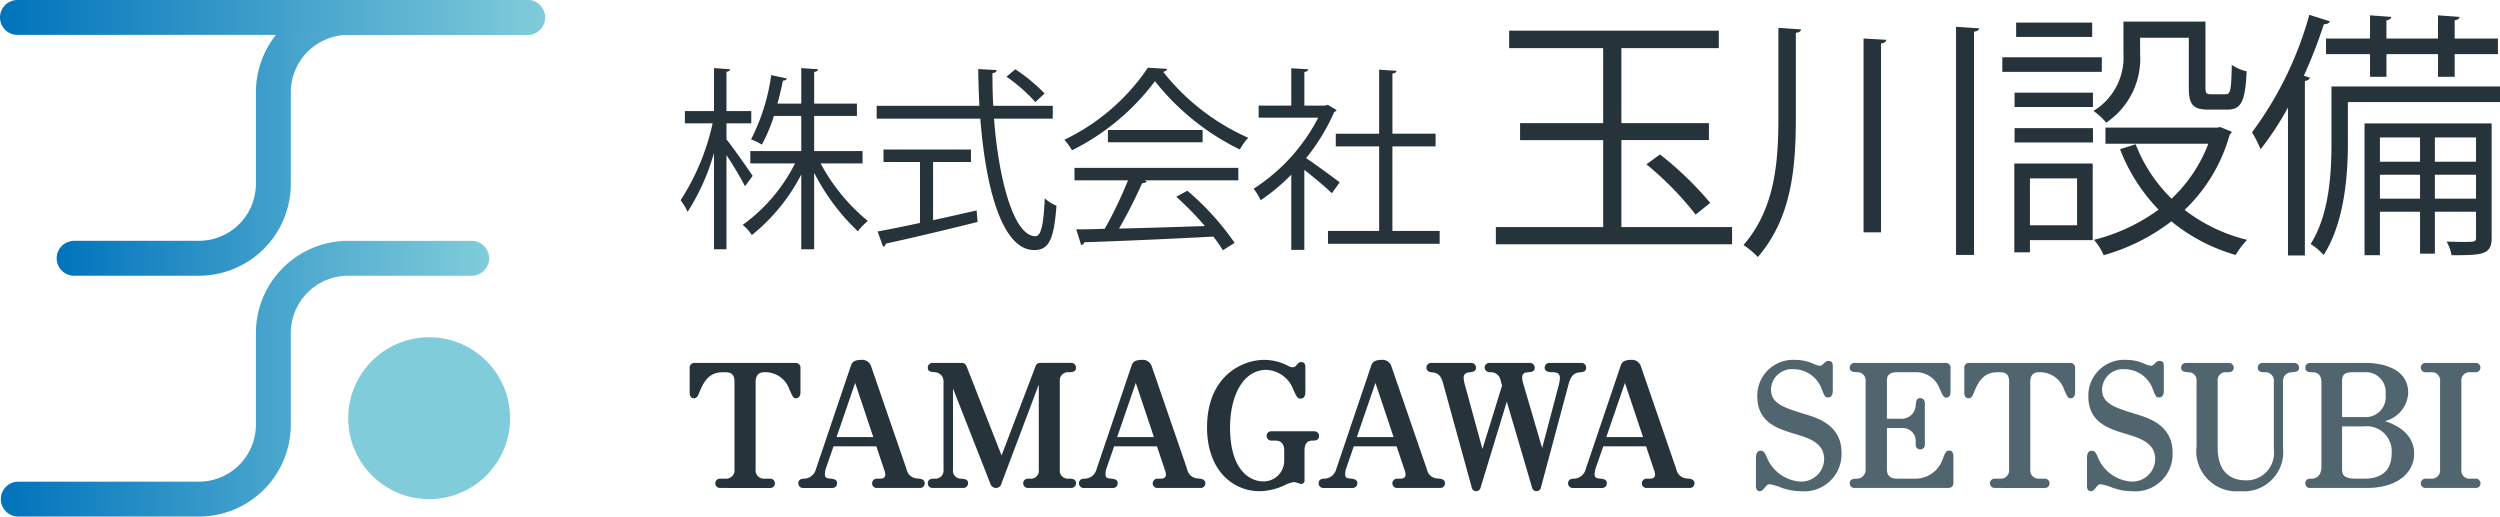
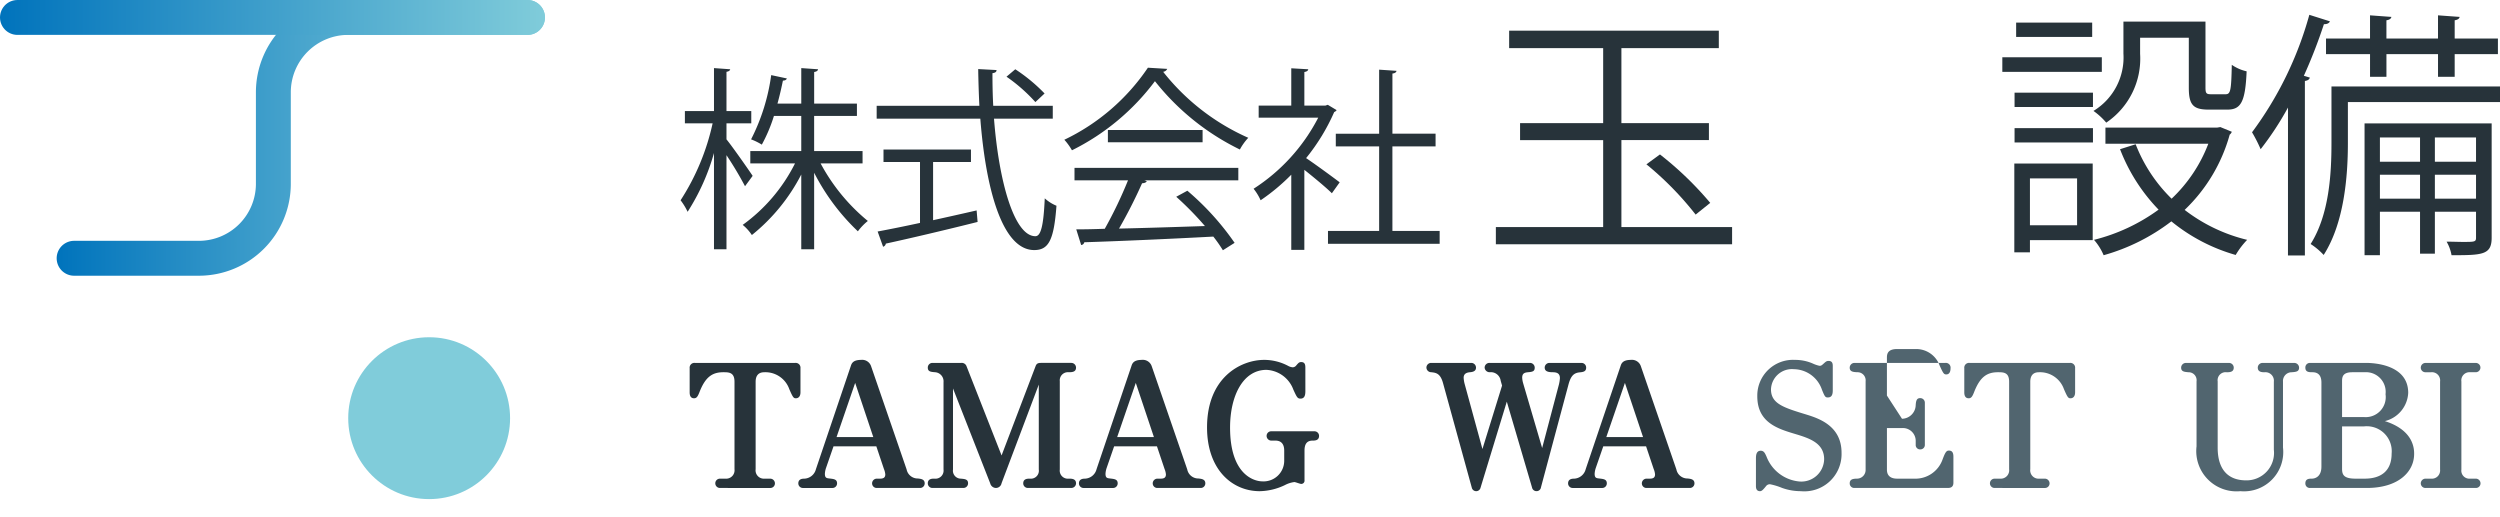
<svg xmlns="http://www.w3.org/2000/svg" xmlns:xlink="http://www.w3.org/1999/xlink" viewBox="0 0 191.863 39.643">
  <defs>
    <style>.cls-1,.cls-2,.cls-4{fill:none;stroke-linecap:round;stroke-linejoin:round;stroke-width:2.678px;}.cls-1{stroke:url(#名称未設定グラデーション_282);}.cls-2{stroke:url(#名称未設定グラデーション_188);}.cls-3{fill:#80ccda;}.cls-4{stroke:url(#名称未設定グラデーション_188-2);}.cls-5{fill:#27333a;}.cls-6{fill:#51656f;}</style>
    <linearGradient id="名称未設定グラデーション_282" x1="4.349" y1="10.58" x2="41.821" y2="10.58" gradientUnits="userSpaceOnUse">
      <stop offset="0" stop-color="#0073bc" />
      <stop offset="0.055" stop-color="#0879be" />
      <stop offset="0.504" stop-color="#49a5cd" />
      <stop offset="0.831" stop-color="#71c1d6" />
      <stop offset="1" stop-color="#80ccda" />
    </linearGradient>
    <linearGradient id="名称未設定グラデーション_188" x1="0.066" y1="29.063" x2="37.537" y2="29.063" gradientUnits="userSpaceOnUse">
      <stop offset="0" stop-color="#0073bc" />
      <stop offset="1" stop-color="#80ccda" />
    </linearGradient>
    <linearGradient id="名称未設定グラデーション_188-2" x1="0" y1="1.339" x2="41.821" y2="1.339" xlink:href="#名称未設定グラデーション_188" />
  </defs>
  <g id="レイヤー_2" data-name="レイヤー 2">
    <g id="レイヤー_1-2" data-name="レイヤー 1">
      <path class="cls-1" d="M5.688,19.821h9.575a5.716,5.716,0,0,0,5.716-5.716V7.084A5.745,5.745,0,0,1,26.724,1.339H40.483" />
-       <path class="cls-2" d="M1.404,38.304H15.263a5.716,5.716,0,0,0,5.716-5.716V25.567a5.745,5.745,0,0,1,5.745-5.745h9.475" />
      <circle class="cls-3" cx="32.935" cy="32.093" r="6.211" />
      <line class="cls-4" x1="40.483" y1="1.339" x2="1.339" y2="1.339" />
      <path class="cls-5" d="M55.754,10.695c.464.569,1.723,2.368,2.008,2.802l-.585.794a27.285,27.285,0,0,0-1.423-2.382v7.222h-.959V11.744a16.738,16.738,0,0,1-2.023,4.51,4.853,4.853,0,0,0-.54-.884A17.871,17.871,0,0,0,54.69,9.467h-2.128V8.523h2.233V5.226l1.244.09c-.015.09-.09.165-.285.195V8.523h1.903v.944H55.754Zm10.444,1.843H62.976a14.653,14.653,0,0,0,3.626,4.42,4.309,4.309,0,0,0-.764.794,16.525,16.525,0,0,1-3.356-4.495v5.873h-.989V13.393a14.384,14.384,0,0,1-3.791,4.645,3.484,3.484,0,0,0-.704-.779,12.948,12.948,0,0,0,4.016-4.72H57.582v-.944h3.911V8.898H59.395A11.878,11.878,0,0,1,58.466,11.1a4.636,4.636,0,0,0-.824-.405,15.365,15.365,0,0,0,1.544-4.93l1.199.255c-.03.104-.135.165-.3.165-.104.509-.24,1.124-.419,1.768h1.828V5.226l1.289.09c-.015.105-.105.18-.3.21V7.953h3.282v.944H62.481v2.697h3.716Z" />
      <path class="cls-5" d="M80.795,9.107h-4.51c.374,4.855,1.558,9.021,3.176,9.021.434,0,.629-.869.719-2.907a3.033,3.033,0,0,0,.899.569c-.195,2.637-.6,3.401-1.708,3.401-2.442,0-3.716-4.66-4.136-10.085H67.28V8.118h7.882c-.045-.929-.075-1.873-.09-2.817L76.48,5.376c0,.135-.09.21-.314.24,0,.839.015,1.678.06,2.502h4.57ZM71.61,12.434v4.465c1.094-.24,2.233-.495,3.341-.75l.075.884c-2.562.644-5.319,1.289-7.043,1.663a.29.29,0,0,1-.21.24l-.419-1.169c.884-.165,2.008-.389,3.252-.659V12.434H67.804v-.959H74.517v.959Zm6.308-7.118a12.915,12.915,0,0,1,2.248,1.858l-.705.66a12.751,12.751,0,0,0-2.217-1.948Z" />
      <path class="cls-5" d="M89.58,5.286a.395.395,0,0,1-.314.225,17.154,17.154,0,0,0,6.533,5.064,4.295,4.295,0,0,0-.645.899A18.789,18.789,0,0,1,88.636,6.23a17.829,17.829,0,0,1-6.368,5.304,4.582,4.582,0,0,0-.585-.809,16.111,16.111,0,0,0,6.413-5.529Zm-7.117,8.556v-.959H95.035v.959H87.827l.18.06c-.045.105-.165.15-.359.165a38.308,38.308,0,0,1-1.768,3.476c1.993-.045,4.316-.12,6.593-.195A24.107,24.107,0,0,0,90.27,15.101l.854-.464a20.57,20.57,0,0,1,3.626,4l-.899.569a10.672,10.672,0,0,0-.734-1.049c-3.642.195-7.507.36-9.905.435a.255.255,0,0,1-.24.21l-.374-1.199c.629,0,1.364-.015,2.188-.045a32.515,32.515,0,0,0,1.783-3.716Zm2.562-3.866h7.268V10.92H85.025Z" />
      <path class="cls-5" d="M102.575,8.448c-.015.06-.104.12-.18.15a15.434,15.434,0,0,1-2.158,3.536c.719.479,2.188,1.559,2.577,1.858l-.599.839c-.419-.42-1.378-1.214-2.113-1.798v6.144H99.099V13.407A15.392,15.392,0,0,1,96.746,15.37a3.976,3.976,0,0,0-.539-.884,14.234,14.234,0,0,0,4.96-5.454h-4.57V8.103h2.502V5.241l1.304.075c-.015.105-.105.18-.3.21V8.103h1.618l.18-.06Zm4.286,9.275h3.626v.989h-8.571v-.989h3.926V11.235h-3.326v-.974h3.326V5.346l1.333.09c-.015.105-.104.18-.314.21v4.615h3.312v.974H106.86Z" />
      <path class="cls-5" d="M124.435,17.428H132.93v1.319H114.8V17.428h8.235V10.752h-6.377V9.452h6.377V3.695H115.82V2.356h16.091V3.695H124.435V9.452h6.716v1.299H124.435Zm5.697-.959a24.222,24.222,0,0,0-3.778-3.858l1.04-.759a25.627,25.627,0,0,1,3.858,3.718Z" />
-       <path class="cls-5" d="M136.483,2.136l1.739.12c-.02.14-.14.24-.4.26V9.013c0,3.858-.32,7.716-2.918,10.714a5.956,5.956,0,0,0-1.099-.92c2.398-2.778,2.678-6.276,2.678-9.794Zm6.537.82,1.739.1c-.02.16-.14.24-.4.28V17.828H143.02Zm7.096-.9,1.779.12c-.02.14-.14.22-.4.26V19.567h-1.379Z" />
      <path class="cls-5" d="M161.305,4.395v1.12h-7.636V4.395Zm-.7,8.156v5.876h-4.817v.94h-1.199V12.551Zm-5.997-4.338V7.114h6.017V8.213Zm0,2.719v-1.1h6.017v1.1Zm5.957-9.195v1.1h-5.836v-1.1ZM159.406,13.69h-3.618v3.598h3.618ZM164.243,2.896V4.135a5.924,5.924,0,0,1-2.599,5.277,5.246,5.246,0,0,0-.98-.899,4.798,4.798,0,0,0,2.299-4.397V1.657H169.26V6.714c0,.44.06.519.42.519h1.119c.38,0,.44-.26.48-2.259a3.245,3.245,0,0,0,1.139.5c-.1,2.358-.44,2.938-1.479,2.938H169.5c-1.179,0-1.519-.36-1.519-1.679V2.896ZM170.4,9.752l.879.36a.452.452,0,0,1-.16.22,12.637,12.637,0,0,1-3.458,5.777,12.742,12.742,0,0,0,4.797,2.298,6.123,6.123,0,0,0-.879,1.16,13.705,13.705,0,0,1-4.938-2.579,15.312,15.312,0,0,1-5.197,2.599,4.34,4.34,0,0,0-.74-1.18,14.262,14.262,0,0,0,4.957-2.318,13.753,13.753,0,0,1-2.958-4.638l1.199-.38a11.815,11.815,0,0,0,2.758,4.178,11.346,11.346,0,0,0,2.818-4.218h-7.896V9.792H170.16Z" />
      <path class="cls-5" d="M175.592,8.253a23.303,23.303,0,0,1-2.099,3.198,11.302,11.302,0,0,0-.66-1.299,27.272,27.272,0,0,0,4.397-9.015l1.579.5c-.06.14-.2.22-.46.22a39.583,39.583,0,0,1-1.539,3.958l.459.14c-.04.14-.14.22-.38.26v13.393h-1.299Zm16.271-1.619V7.833H180.189v3.159c0,2.519-.28,6.116-1.859,8.575a5.069,5.069,0,0,0-1-.84c1.439-2.279,1.599-5.437,1.599-7.755V6.634ZM178.51,2.956h3.378V1.177l1.639.12c-.02.12-.12.22-.38.26v1.4h3.958V1.177l1.659.12c-.02.12-.12.22-.379.26v1.4h3.318V4.155h-3.318V5.894h-1.279V4.155h-3.958V5.894h-1.259V4.155H178.51Zm12.713,6.516v8.775c0,1.319-.72,1.339-3.079,1.339a3.127,3.127,0,0,0-.38-1.04c.48,0,.9.02,1.24.02.899,0,1.019,0,1.019-.32V16.248h-3.158v3.218h-1.139V16.248h-3.079v3.338h-1.179V9.472Zm-5.497,1.08h-3.079v1.859h3.079Zm-3.079,4.697h3.079V13.41h-3.079Zm7.376-4.697h-3.158v1.859h3.158Zm-3.158,4.697h3.158V13.41h-3.158Z" />
      <path class="cls-5" d="M55.252,37.449a.357.357,0,1,1,0-.714h.428a.645.645,0,0,0,.689-.727V29.294c0-.727-.441-.727-.857-.727-.831,0-1.35.351-1.792,1.428-.156.403-.234.571-.455.571-.234,0-.337-.169-.337-.454V28.256a.365.365,0,0,1,.415-.403h7.674a.367.367,0,0,1,.415.403v1.857c0,.207-.078.454-.363.454-.169,0-.234-.103-.494-.701a1.943,1.943,0,0,0-1.922-1.298c-.506,0-.662.337-.662.727v6.713a.64.64,0,0,0,.689.727h.428a.363.363,0,0,1,.364.364.352.352,0,0,1-.364.351Z" />
      <path class="cls-5" d="M63.968,34.255l-.571,1.649a1.664,1.664,0,0,0-.091.455c0,.325.13.338.364.364.337.039.571.065.571.376a.352.352,0,0,1-.364.351H61.63a.352.352,0,0,1-.363-.351c0-.351.325-.364.455-.364a.959.959,0,0,0,.896-.727L65.292,28.1c.065-.207.169-.48.792-.48a.72.72,0,0,1,.766.48l2.727,7.921a.866.866,0,0,0,.857.701c.26.026.532.065.532.376a.352.352,0,0,1-.363.351H67.292a.351.351,0,0,1-.363-.351.363.363,0,0,1,.363-.364h.26c.273,0,.39-.104.39-.325a1.376,1.376,0,0,0-.104-.415l-.584-1.74Zm3.052-.714-1.39-4.155-1.428,4.155Z" />
      <path class="cls-5" d="M76.865,37.085a.442.442,0,0,1-.442.364.461.461,0,0,1-.428-.351l-2.857-7.285v6.22a.61.61,0,0,0,.598.701c.286.026.558.039.558.35a.354.354,0,0,1-.364.364H71.567a.352.352,0,0,1-.363-.351c0-.364.337-.364.506-.364a.624.624,0,0,0,.701-.701v-6.7a.7.7,0,0,0-.662-.766c-.299-.026-.545-.039-.545-.351a.355.355,0,0,1,.363-.364h2.208a.387.387,0,0,1,.403.26l2.688,6.843,2.597-6.817c.078-.221.169-.286.429-.286h2.324a.362.362,0,0,1,.364.364c0,.351-.338.351-.571.351a.625.625,0,0,0-.675.688v6.778a.621.621,0,0,0,.688.701c.208,0,.559,0,.559.364a.36.36,0,0,1-.364.351H78.891a.352.352,0,0,1-.363-.351c0-.364.337-.364.519-.364a.611.611,0,0,0,.675-.701V29.515Z" />
      <path class="cls-5" d="M85.504,34.255l-.571,1.649a1.664,1.664,0,0,0-.091.455c0,.325.13.338.364.364.337.039.571.065.571.376a.352.352,0,0,1-.364.351H83.167a.352.352,0,0,1-.363-.351c0-.351.325-.364.455-.364a.959.959,0,0,0,.896-.727L86.829,28.1c.065-.207.169-.48.792-.48a.72.72,0,0,1,.766.48l2.727,7.921a.866.866,0,0,0,.857.701c.26.026.532.065.532.376a.352.352,0,0,1-.363.351H88.829a.351.351,0,0,1-.363-.351.363.363,0,0,1,.363-.364h.26c.273,0,.39-.104.39-.325a1.379,1.379,0,0,0-.104-.415l-.584-1.74Zm3.052-.714-1.39-4.155-1.428,4.155Z" />
      <path class="cls-5" d="M100.181,30.021c0,.364-.091.571-.377.571-.234,0-.286-.129-.545-.688a2.315,2.315,0,0,0-2.065-1.519c-1.792,0-2.792,1.986-2.792,4.428,0,3.701,1.922,4.129,2.467,4.129a1.585,1.585,0,0,0,1.688-1.558V34.58c0-.441-.182-.766-.675-.766h-.312a.363.363,0,0,1-.364-.364.351.351,0,0,1,.364-.351h3.298a.352.352,0,0,1,.364.351c0,.364-.337.364-.494.364-.415,0-.623.233-.623.766v2.272a.25.25,0,0,1-.26.286c-.078,0-.441-.143-.52-.143a2.133,2.133,0,0,0-.727.234,4.641,4.641,0,0,1-1.935.467c-2.091,0-4.038-1.636-4.038-4.896,0-3.857,2.61-5.181,4.389-5.181a3.934,3.934,0,0,1,1.87.48.882.882,0,0,0,.325.091.37.37,0,0,0,.272-.156c.156-.182.221-.247.364-.247.247,0,.325.143.325.415Z" />
-       <path class="cls-5" d="M103.897,34.255l-.571,1.649a1.664,1.664,0,0,0-.091.455c0,.325.13.338.364.364.337.039.571.065.571.376a.352.352,0,0,1-.364.351H101.56a.352.352,0,0,1-.363-.351c0-.351.325-.364.455-.364a.959.959,0,0,0,.896-.727L105.222,28.1c.065-.207.169-.48.792-.48a.72.72,0,0,1,.766.48l2.727,7.921a.866.866,0,0,0,.857.701c.26.026.532.065.532.376a.352.352,0,0,1-.363.351h-3.312a.351.351,0,0,1-.363-.351.363.363,0,0,1,.363-.364h.26c.273,0,.39-.104.39-.325a1.376,1.376,0,0,0-.104-.415l-.584-1.74Zm3.052-.714-1.39-4.155-1.428,4.155Z" />
      <path class="cls-5" d="M119.638,29.515a2.807,2.807,0,0,0,.078-.493c0-.351-.208-.455-.558-.455-.48,0-.61-.143-.61-.364a.364.364,0,0,1,.377-.351h2.441a.355.355,0,0,1,.364.364c0,.311-.247.337-.52.363-.468.052-.675.325-.844.961l-2.103,7.856a.341.341,0,0,1-.351.298.346.346,0,0,1-.337-.286l-1.935-6.583-2.013,6.597a.345.345,0,0,1-.675,0l-2.208-8.025c-.207-.753-.545-.792-.909-.831a.367.367,0,0,1-.364-.351.362.362,0,0,1,.364-.364h3.077a.362.362,0,0,1,.364.364c0,.182-.104.325-.455.351-.311.026-.493.143-.493.428a2.408,2.408,0,0,0,.065.429l1.377,5.038,1.506-4.869-.104-.364a.763.763,0,0,0-.831-.662.384.384,0,0,1-.403-.351.366.366,0,0,1,.377-.364h3.103a.363.363,0,0,1,.364.364c0,.26-.13.325-.506.351-.312.026-.455.117-.455.428a1.877,1.877,0,0,0,.065.39l1.467,5Z" />
      <path class="cls-5" d="M123.043,34.255l-.571,1.649a1.661,1.661,0,0,0-.091.455c0,.325.13.338.364.364.337.039.571.065.571.376a.352.352,0,0,1-.364.351H120.706a.352.352,0,0,1-.363-.351c0-.351.325-.364.455-.364a.959.959,0,0,0,.896-.727L124.368,28.1c.065-.207.169-.48.792-.48a.72.72,0,0,1,.766.48l2.727,7.921a.866.866,0,0,0,.857.701c.26.026.532.065.532.376a.352.352,0,0,1-.363.351h-3.312a.351.351,0,0,1-.363-.351.363.363,0,0,1,.363-.364h.26c.273,0,.39-.104.39-.325a1.376,1.376,0,0,0-.104-.415l-.584-1.74Zm3.052-.714-1.39-4.155-1.428,4.155Z" />
      <path class="cls-6" d="M134.76,35.228c0-.233,0-.636.364-.636.26,0,.338.208.455.468a2.993,2.993,0,0,0,2.545,1.895,1.752,1.752,0,0,0,1.87-1.714c0-1.247-1.143-1.61-2.221-1.935-1.351-.403-2.909-.883-2.909-2.896A2.743,2.743,0,0,1,137.76,27.62a3.364,3.364,0,0,1,1.35.273,2.409,2.409,0,0,0,.533.182c.13,0,.182-.052.311-.168.169-.156.234-.208.377-.208.247,0,.325.143.325.376V29.97c0,.364-.117.532-.377.532-.195,0-.234-.052-.455-.597a2.308,2.308,0,0,0-2.143-1.571,1.61,1.61,0,0,0-1.766,1.545c0,1.103.961,1.402,2.714,1.935.961.299,2.701.87,2.701,2.934a2.858,2.858,0,0,1-3.129,2.948,4.281,4.281,0,0,1-1.428-.247,4.839,4.839,0,0,0-.935-.286.368.368,0,0,0-.311.156c-.221.273-.325.377-.455.377-.312,0-.312-.298-.312-.402Z" />
-       <path class="cls-6" d="M145.969,32.138a1.072,1.072,0,0,0,1.052-1.052c.026-.39.104-.532.351-.532a.351.351,0,0,1,.351.363v3.221a.341.341,0,0,1-.351.351.334.334,0,0,1-.351-.351v-.273a.985.985,0,0,0-1.052-1.013h-1.156v3.194c0,.545.39.688.779.688h1.298a2.212,2.212,0,0,0,2.195-1.48c.195-.52.286-.675.48-.675.26,0,.35.168.35.48v1.987c0,.286-.156.402-.415.402H142.32a.344.344,0,0,1-.363-.351c0-.325.26-.351.519-.364a.666.666,0,0,0,.701-.688V29.255a.621.621,0,0,0-.636-.688c-.312-.013-.585-.039-.585-.351a.366.366,0,0,1,.376-.364h6.96a.363.363,0,0,1,.403.403v1.779c0,.311-.117.48-.325.48-.182,0-.234-.065-.52-.701a1.91,1.91,0,0,0-1.766-1.247h-1.48c-.689,0-.792.325-.792.649v2.921Z" />
+       <path class="cls-6" d="M145.969,32.138a1.072,1.072,0,0,0,1.052-1.052c.026-.39.104-.532.351-.532a.351.351,0,0,1,.351.363v3.221a.341.341,0,0,1-.351.351.334.334,0,0,1-.351-.351v-.273a.985.985,0,0,0-1.052-1.013h-1.156v3.194c0,.545.39.688.779.688h1.298a2.212,2.212,0,0,0,2.195-1.48c.195-.52.286-.675.48-.675.26,0,.35.168.35.48v1.987c0,.286-.156.402-.415.402H142.32a.344.344,0,0,1-.363-.351c0-.325.26-.351.519-.364a.666.666,0,0,0,.701-.688V29.255a.621.621,0,0,0-.636-.688c-.312-.013-.585-.039-.585-.351a.366.366,0,0,1,.376-.364h6.96a.363.363,0,0,1,.403.403c0,.311-.117.48-.325.48-.182,0-.234-.065-.52-.701a1.91,1.91,0,0,0-1.766-1.247h-1.48c-.689,0-.792.325-.792.649v2.921Z" />
      <path class="cls-6" d="M153.075,37.449a.357.357,0,1,1,0-.714h.428a.645.645,0,0,0,.688-.727V29.294c0-.727-.441-.727-.857-.727-.831,0-1.351.351-1.792,1.428-.156.403-.234.571-.455.571-.234,0-.337-.169-.337-.454V28.256a.365.365,0,0,1,.415-.403H158.84a.367.367,0,0,1,.415.403v1.857c0,.207-.078.454-.363.454-.169,0-.234-.103-.494-.701a1.944,1.944,0,0,0-1.922-1.298c-.506,0-.662.337-.662.727v6.713a.64.64,0,0,0,.689.727h.428a.363.363,0,0,1,.364.364.352.352,0,0,1-.364.351Z" />
-       <path class="cls-6" d="M160.168,35.228c0-.233,0-.636.363-.636.26,0,.338.208.455.468a2.993,2.993,0,0,0,2.545,1.895,1.752,1.752,0,0,0,1.87-1.714c0-1.247-1.143-1.61-2.221-1.935-1.35-.403-2.909-.883-2.909-2.896a2.743,2.743,0,0,1,2.896-2.792,3.364,3.364,0,0,1,1.35.273,2.409,2.409,0,0,0,.533.182c.13,0,.182-.052.311-.168.169-.156.234-.208.377-.208.247,0,.325.143.325.376V29.97c0,.364-.117.532-.377.532-.195,0-.234-.052-.455-.597a2.309,2.309,0,0,0-2.143-1.571,1.61,1.61,0,0,0-1.766,1.545c0,1.103.961,1.402,2.714,1.935.961.299,2.701.87,2.701,2.934a2.858,2.858,0,0,1-3.129,2.948,4.281,4.281,0,0,1-1.428-.247,4.839,4.839,0,0,0-.935-.286.368.368,0,0,0-.311.156c-.221.273-.325.377-.455.377-.311,0-.311-.298-.311-.402Z" />
      <path class="cls-6" d="M171.065,27.853a.362.362,0,0,1,.364.364c0,.351-.338.351-.545.351a.616.616,0,0,0-.688.701v5.09c0,1.623.753,2.506,2.182,2.506a2.106,2.106,0,0,0,2.129-2.35v-5.22a.653.653,0,0,0-.714-.727c-.169,0-.519,0-.519-.351a.362.362,0,0,1,.364-.364h2.428a.366.366,0,0,1,.377.364c0,.311-.247.325-.559.351a.668.668,0,0,0-.675.727v5.051a3.015,3.015,0,0,1-3.272,3.35,3.09,3.09,0,0,1-3.363-3.441V29.269a.612.612,0,0,0-.623-.701c-.286-.026-.559-.039-.559-.351a.366.366,0,0,1,.376-.364Z" />
      <path class="cls-6" d="M177.288,37.449a.341.341,0,0,1-.363-.351c0-.364.298-.364.506-.364.065,0,.727-.013.727-.922V29.359c0-.48-.195-.792-.688-.792-.247,0-.545,0-.545-.351a.348.348,0,0,1,.363-.364h4.298c.545,0,3.233.104,3.233,2.298a2.351,2.351,0,0,1-1.792,2.168c2.246.714,2.246,2.169,2.246,2.52,0,1.389-1.233,2.61-3.623,2.61Zm2.454-5.441h1.688a1.537,1.537,0,0,0,1.649-1.753,1.51,1.51,0,0,0-1.597-1.688h-.948c-.701,0-.792.311-.792.675Zm0,.714v3.246c0,.455.117.766,1.026.766h.714c1.208,0,2.064-.558,2.064-1.922a1.915,1.915,0,0,0-2.103-2.09Z" />
      <path class="cls-6" d="M186.575,36.735a.633.633,0,0,0,.689-.701v-6.752a.631.631,0,0,0-.689-.714H186.16a.356.356,0,0,1-.377-.351.366.366,0,0,1,.377-.364h3.844a.357.357,0,1,1,0,.714h-.429a.627.627,0,0,0-.675.714v6.752a.617.617,0,0,0,.675.701h.429a.363.363,0,0,1,.364.364.352.352,0,0,1-.364.351H186.16a.356.356,0,0,1-.377-.351.366.366,0,0,1,.377-.364Z" />
    </g>
  </g>
</svg>